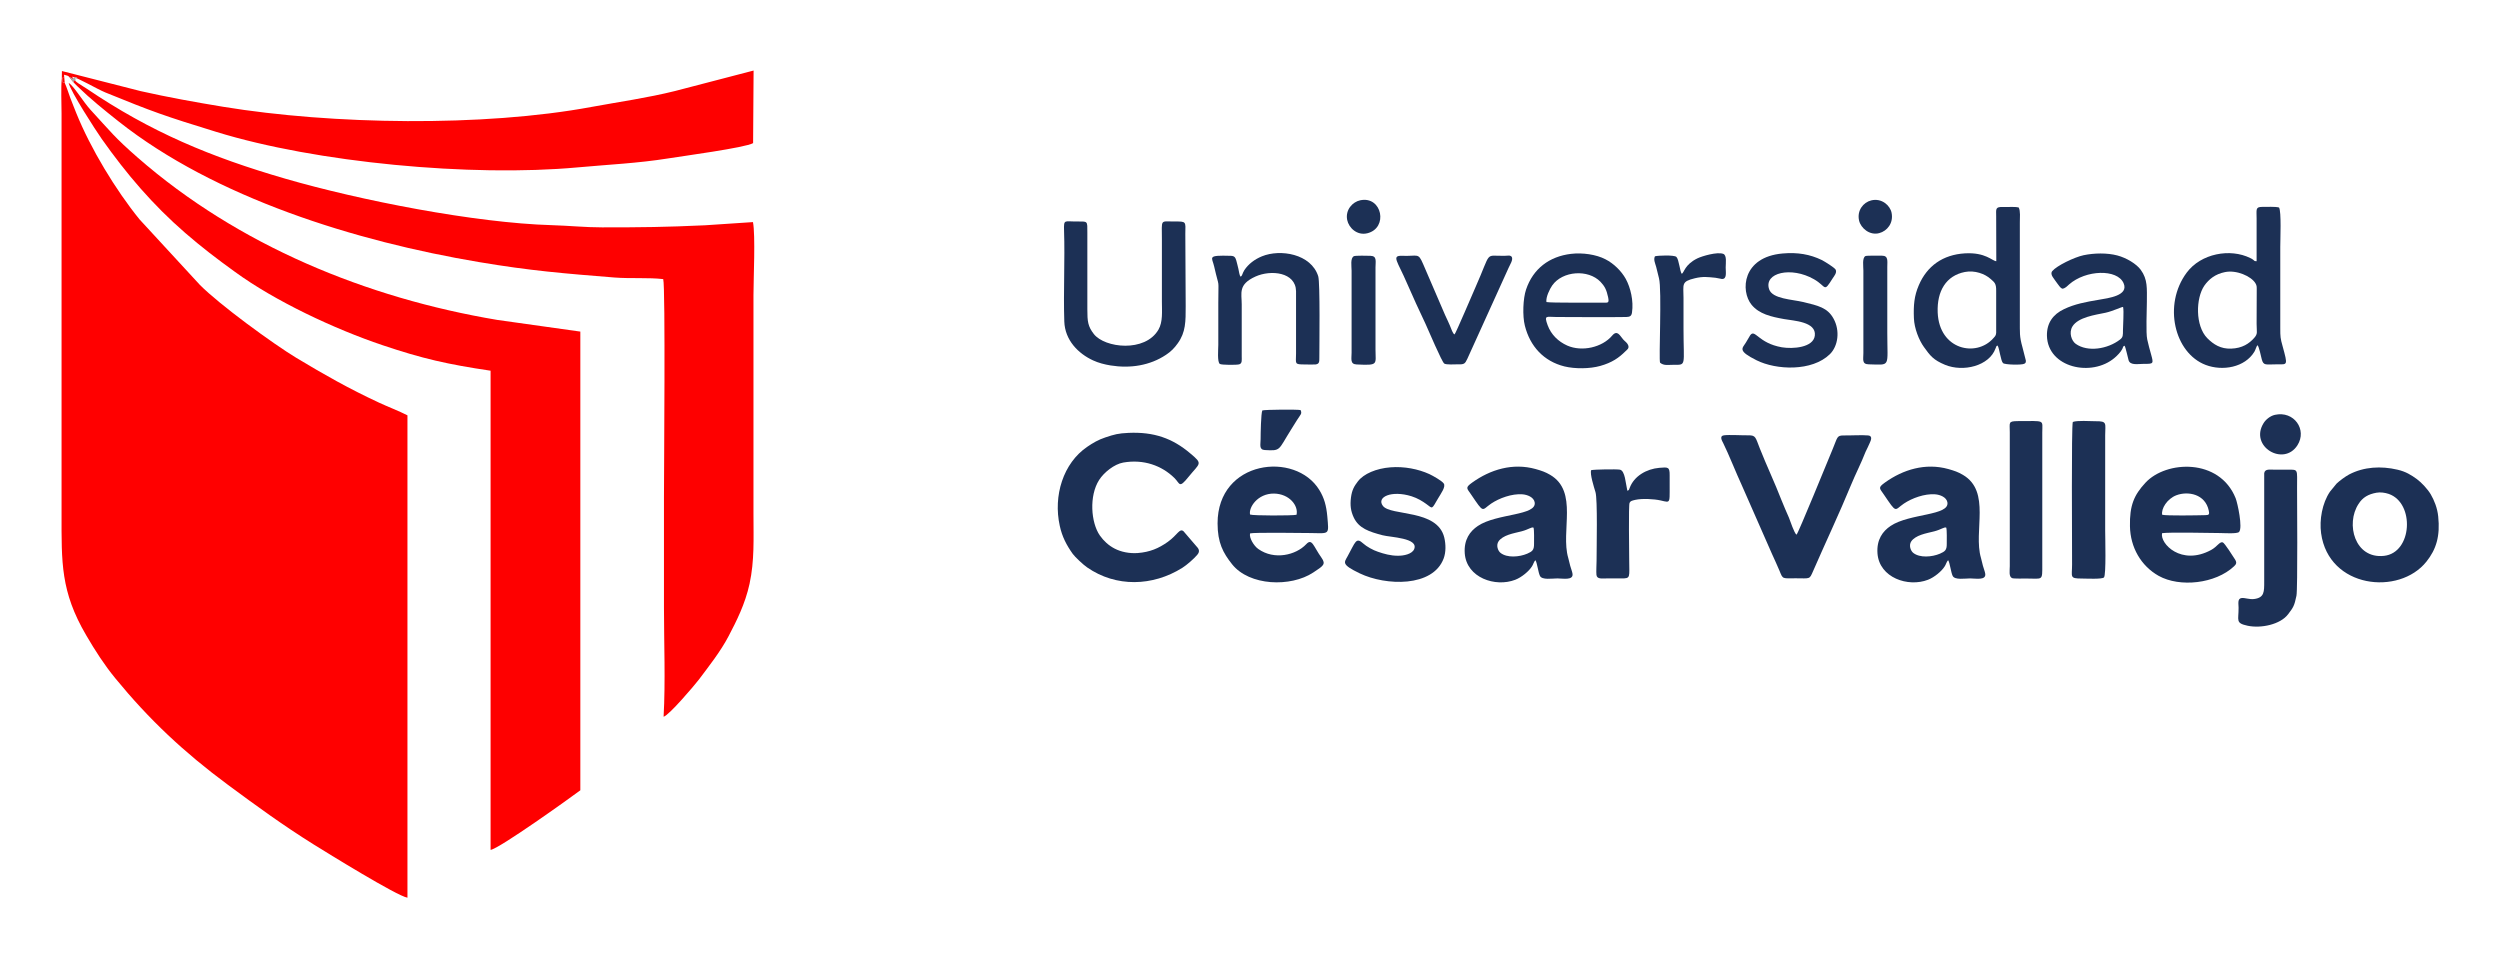
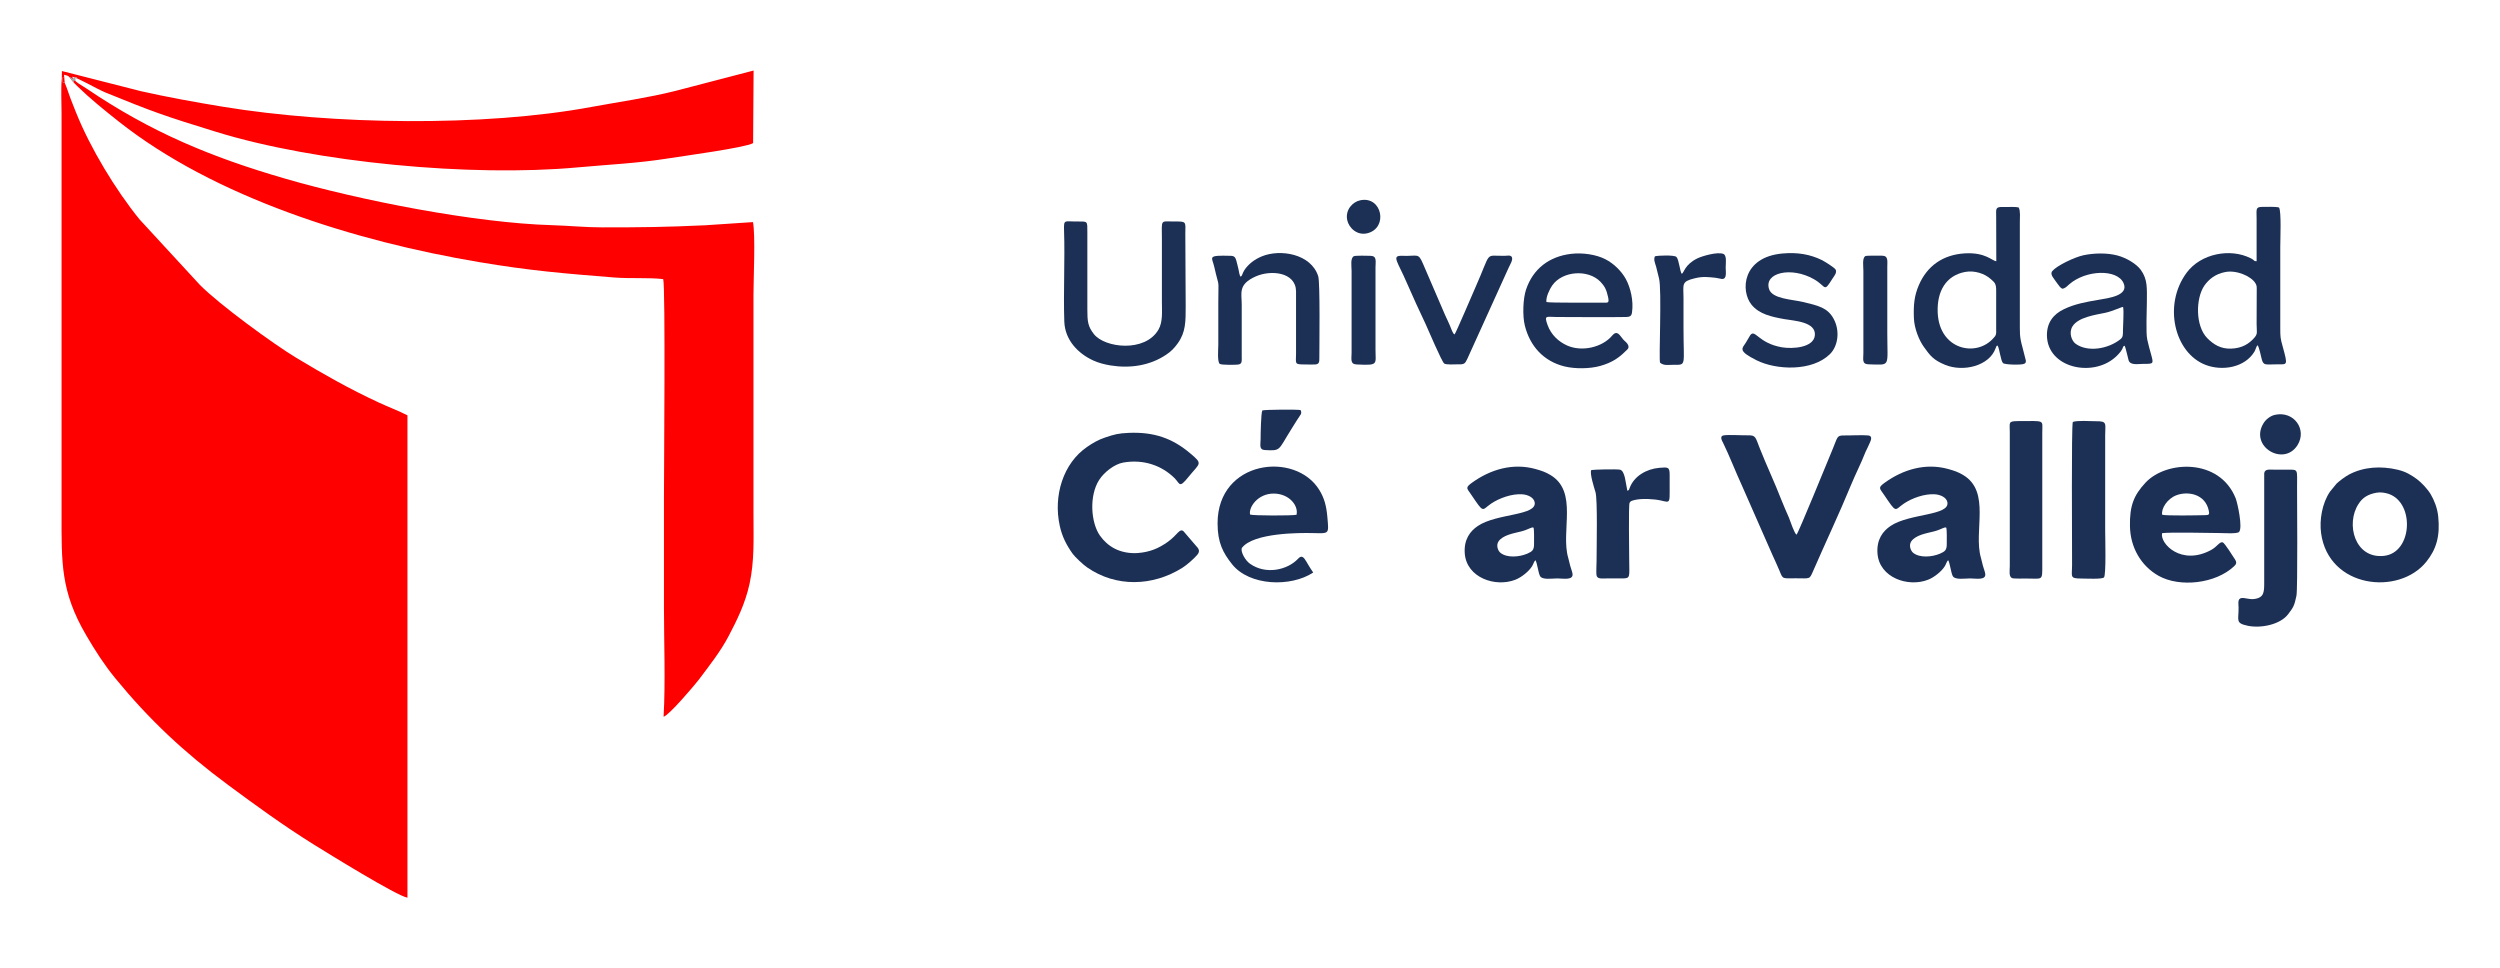
<svg xmlns="http://www.w3.org/2000/svg" version="1.1" id="Capa_1" x="0px" y="0px" viewBox="0 0 203.89 77.46" style="enable-background:new 0 0 203.89 77.46;" xml:space="preserve" width="200">
  <g>
    <path style="fill-rule:evenodd;clip-rule:evenodd;fill:#FF0000;" d="M5.04,5.65C4.96,6.4,5.02,7.69,5.02,8.5v32.67   c0,3.95-0.08,6.31,2,9.87c0.76,1.3,1.48,2.42,2.38,3.52c2.74,3.35,5.6,6.04,9.17,8.68c2.31,1.71,4.49,3.3,7,4.87   c1.11,0.69,6.8,4.21,7.66,4.35l0-39.34c-0.7-0.36-1.58-0.69-2.33-1.04c-2.43-1.13-4.46-2.28-6.72-3.64   c-1.89-1.14-6.29-4.35-7.88-5.96l-4.92-5.34c-1.94-2.39-3.99-5.77-5.16-8.67c-0.18-0.43-0.31-0.8-0.48-1.22   C5.59,6.85,5.45,6.38,5.28,6.01C5.13,5.81,5.11,6.3,5.11,5.56C5.3,5.67,5.19,5.55,5.04,5.65L5.04,5.65z" />
    <path style="fill-rule:evenodd;clip-rule:evenodd;fill:#FE0000;" d="M5.04,5.65c0.15-0.1,0.26,0.02,0.07-0.09   c0,0.74,0.02,0.25,0.17,0.45L5.22,5.34c0.45,0.1,0.4,0.15,0.63,0.45c0.16,0.2,0.3,0.33,0.48,0.51C7.38,7.32,8.5,8.22,9.66,9.14   c7.88,6.24,19.34,9.79,29.4,11.48c4.21,0.71,6.95,0.93,11.06,1.26c1.26,0.1,2.81-0.01,3.97,0.13c0.19,0.69,0.06,15.75,0.06,17.82   c0,2.98,0,5.95,0,8.93c0,2.89,0.13,6.09-0.03,8.94c0.42-0.09,2.53-2.57,2.87-3.02c0.81-1.08,1.77-2.29,2.43-3.55   c0.65-1.24,1.35-2.62,1.71-4.27c0.41-1.9,0.32-3.66,0.32-5.69V23.32c0-1.35,0.17-4.86-0.04-5.96l-3.91,0.26   c-3.27,0.15-5.12,0.17-8.39,0.17c-1.39,0-2.73-0.14-4.11-0.18c-6.27-0.18-15.67-2.03-21.73-3.79c-6.07-1.76-10.97-3.8-16.21-7.35   c-0.4-0.27-1-0.55-1.18-0.97c0.52,0.1,1.99,0.99,2.72,1.29C12.45,8.36,13.4,8.7,17.63,10c8.15,2.52,20.82,3.69,29.46,2.9   c2.51-0.23,4.94-0.34,7.38-0.73c1.18-0.19,6.32-0.88,6.95-1.25L61.46,5l-6.41,1.67c-2.25,0.56-4.48,0.87-6.82,1.3   c-8.83,1.64-21.15,1.44-30-0.01c-2.31-0.38-4.52-0.78-6.75-1.28L5.05,5.04L5.04,5.65L5.04,5.65z" />
-     <path style="fill-rule:evenodd;clip-rule:evenodd;fill:#FE0000;" d="M40.01,29.48l0,39.08c0.7-0.09,6.52-4.26,7.32-4.86l0-37.41   l-6.76-0.95c-10.68-1.79-21.15-6.09-29.34-13.24C9.33,10.44,9.03,9.99,7.38,8.2C6.77,7.53,6.01,6.24,5.6,6.01   c0.15,0.69,2.22,3.89,2.7,4.57c2.02,2.86,4.15,5.36,6.8,7.66c1.34,1.16,2.58,2.11,4.05,3.17c3.27,2.39,8.13,4.67,12.05,5.99   C34.44,28.49,36.49,28.96,40.01,29.48L40.01,29.48z" />
    <path style="fill-rule:evenodd;clip-rule:evenodd;fill:#AAAAAA;" d="M6.04,5.97L6,5.81l0.19,0.02L6.13,5.63l0.2,0.01   C6.28,5.57,6.23,5.47,6.02,5.6C5.94,5.64,6.06,5.59,5.93,5.66L5.66,5.51c0.07,0.14,0,0.03,0.09,0.14l0.15,0.2   C6.02,6.01,5.93,5.91,6.04,5.97L6.04,5.97z" />
    <path style="fill-rule:evenodd;clip-rule:evenodd;fill:#1C3055;" d="M92.04,34.55c-0.85,0.04-1.14,0.12-1.89,0.37   c-0.58,0.19-1.03,0.46-1.47,0.76c-1.98,1.34-2.79,4.01-2.25,6.45c0.19,0.89,0.56,1.59,1.06,2.29c0.18,0.25,0.86,0.89,1.17,1.1   c2.36,1.64,5.35,1.55,7.76,0.04c0.37-0.23,0.96-0.75,1.22-1.06c0.27-0.31,0.11-0.52-0.09-0.73l-1.03-1.2   c-0.33-0.26-0.47,0.29-1.28,0.87c-0.75,0.53-1.45,0.83-2.45,0.91c-0.68,0.05-1.36-0.09-1.88-0.36c-0.5-0.26-0.89-0.62-1.21-1.07   c-0.73-1.05-0.89-3.23-0.06-4.53c0.39-0.61,1.23-1.29,1.97-1.42c1.67-0.29,3.14,0.25,4.17,1.26c0.47,0.46,0.36,0.89,1.15-0.09   c0.93-1.15,1.21-1.03,0.14-1.92C95.62,34.99,94.11,34.46,92.04,34.55L92.04,34.55z" />
    <path style="fill-rule:evenodd;clip-rule:evenodd;fill:#1C3055;" d="M152.48,35.39c0.11-0.23,0.26-0.59-0.11-0.63   c-0.5-0.05-1.45,0.01-2.01,0c-0.57,0-0.49,0.15-0.89,1.1c-0.38,0.91-2.81,6.88-2.95,6.99c-0.18-0.08-0.52-1.14-0.62-1.38   c-0.2-0.47-0.41-0.92-0.6-1.41c-0.54-1.4-1.24-2.88-1.78-4.25c-0.35-0.89-0.32-1.07-0.93-1.06c-0.5,0.01-1.58-0.06-2,0   c-0.39,0.06-0.14,0.46-0.05,0.64c0.43,0.86,1.07,2.48,1.53,3.47l2.44,5.55c0.2,0.46,0.43,0.92,0.62,1.39   c0.29,0.71,0.21,0.61,1.34,0.61c1.17,0,1.09,0.12,1.4-0.59c0.97-2.23,2.18-4.8,3.07-6.97c0.39-0.95,0.84-1.81,1.21-2.76   C152.26,35.88,152.38,35.61,152.48,35.39L152.48,35.39z" />
    <path style="fill-rule:evenodd;clip-rule:evenodd;fill:#1C3055;" d="M158.73,42.28c0.06,0.21,0.04,1.02,0.04,1.31   c0.01,0.53-0.15,0.63-0.55,0.81c-0.65,0.28-1.65,0.36-2.18-0.06c-0.21-0.16-0.39-0.62-0.16-0.95c0.15-0.22,0.46-0.41,0.81-0.53   c0.34-0.12,0.71-0.19,1.06-0.28C158.33,42.43,158.57,42.2,158.73,42.28L158.73,42.28z M158.89,44.94c0.14,0.24,0.22,0.98,0.36,1.27   c0.17,0.36,1,0.21,1.42,0.21c0.45,0,1.31,0.18,1.24-0.37c-0.02-0.18-0.14-0.46-0.19-0.66c-0.05-0.22-0.1-0.42-0.16-0.64   c-0.64-2.17,0.85-5.42-1.48-6.78c-0.39-0.23-0.69-0.33-1.18-0.47c-1.87-0.52-3.69,0.04-5.17,1.1c-0.6,0.43-0.44,0.46-0.09,0.98   c1.08,1.59,0.84,1.28,1.63,0.74c0.67-0.45,1.69-0.82,2.54-0.76c0.43,0.03,0.93,0.24,1.01,0.64c0.22,1.12-3.08,0.9-4.63,1.94   c-0.64,0.43-1.15,1.11-1.07,2.24c0.15,1.99,2.5,2.78,4.12,2.15c0.52-0.2,1.12-0.7,1.36-1.09C158.69,45.33,158.77,45,158.89,44.94   L158.89,44.94z" />
    <path style="fill-rule:evenodd;clip-rule:evenodd;fill:#1C3055;" d="M176.34,41.23c-0.1-0.49,0.4-1.3,1.15-1.59   c0.95-0.36,2.37-0.11,2.65,1.26c0.06,0.28,0.03,0.36-0.27,0.36C179.14,41.28,176.72,41.32,176.34,41.23L176.34,41.23z    M176.33,42.73c0.63-0.09,3.71-0.02,4.74-0.01c0.31,0,1.38,0.08,1.54-0.09c0.31-0.34-0.12-2.34-0.28-2.75   c-1.32-3.29-5.67-3.08-7.35-1.27c-0.95,1.02-1.3,1.87-1.27,3.55c0.03,1.73,0.9,3.24,2.34,4.05c1.72,0.96,4.63,0.65,6.15-0.78   c0.16-0.15,0.25-0.28,0.09-0.54c-0.16-0.25-0.86-1.36-1.01-1.41c-0.26-0.08-0.44,0.34-0.95,0.62   C177.9,45.42,176.14,43.58,176.33,42.73L176.33,42.73z" />
-     <path style="fill-rule:evenodd;clip-rule:evenodd;fill:#1C3055;" d="M101.95,41.21c-0.13-0.57,0.61-1.72,1.95-1.71   c1.26,0.02,2.01,0.99,1.84,1.73C105.4,41.31,102.17,41.31,101.95,41.21L101.95,41.21z M106.89,42.72c1.57,0.02,1.49,0.18,1.36-1.36   c-0.08-0.87-0.25-1.5-0.65-2.15c-1.95-3.19-8.3-2.45-8.3,2.72c0,1.58,0.45,2.41,1.18,3.33c1.41,1.78,4.79,1.89,6.62,0.68   c0.81-0.54,1.06-0.66,0.68-1.2c-0.67-0.94-0.77-1.63-1.25-1.11c-0.84,0.89-2.6,1.32-3.91,0.39c-0.36-0.25-0.76-0.92-0.67-1.27   C102.2,42.66,106.19,42.71,106.89,42.72L106.89,42.72z" />
+     <path style="fill-rule:evenodd;clip-rule:evenodd;fill:#1C3055;" d="M101.95,41.21c-0.13-0.57,0.61-1.72,1.95-1.71   c1.26,0.02,2.01,0.99,1.84,1.73C105.4,41.31,102.17,41.31,101.95,41.21L101.95,41.21z M106.89,42.72c1.57,0.02,1.49,0.18,1.36-1.36   c-0.08-0.87-0.25-1.5-0.65-2.15c-1.95-3.19-8.3-2.45-8.3,2.72c0,1.58,0.45,2.41,1.18,3.33c1.41,1.78,4.79,1.89,6.62,0.68   c-0.67-0.94-0.77-1.63-1.25-1.11c-0.84,0.89-2.6,1.32-3.91,0.39c-0.36-0.25-0.76-0.92-0.67-1.27   C102.2,42.66,106.19,42.71,106.89,42.72L106.89,42.72z" />
    <path style="fill-rule:evenodd;clip-rule:evenodd;fill:#1C3055;" d="M193.82,39.43c0.32-0.06,0.7,0,1,0.1   c2.13,0.74,1.93,4.8-0.39,5.05c-2.39,0.26-3.14-2.61-2.08-4.23C192.69,39.81,193.15,39.55,193.82,39.43L193.82,39.43z M189.3,42.74   c0.62,4.49,6.36,5.11,8.59,2.31c0.8-1,1.13-2.08,0.96-3.69c-0.07-0.68-0.32-1.3-0.61-1.8c-0.24-0.41-0.75-0.96-1.13-1.24   c-0.46-0.33-0.89-0.61-1.59-0.77c-1.33-0.31-2.72-0.24-3.93,0.39c-0.32,0.17-0.79,0.52-1.03,0.75l-0.54,0.66   C189.39,40.28,189.15,41.64,189.3,42.74L189.3,42.74z" />
    <path style="fill-rule:evenodd;clip-rule:evenodd;fill:#1C3055;" d="M181.45,21.44c0.94-0.2,2.14,0.33,2.49,0.9   c0.12,0.2,0.11,0.29,0.11,0.54l-0.01,2.77c0,0.69,0.12,0.8-0.2,1.16c-0.4,0.45-0.96,0.84-1.88,0.87c-0.85,0.03-1.43-0.34-1.94-0.85   c-0.99-1-0.95-3.26-0.24-4.29C180.15,22.02,180.66,21.6,181.45,21.44L181.45,21.44z M184.04,17.07l0,3.48   c-0.21-0.01-0.14-0.01-0.27-0.11c-0.06-0.05-0.14-0.1-0.25-0.15c-1.64-0.81-4.02-0.37-5.18,1.19c-1.95,2.62-1.01,6.56,1.55,7.53   c1.37,0.52,3.19,0.21,3.97-1.08c0.1-0.17,0.16-0.44,0.25-0.53c0.12,0.07,0.3,0.96,0.35,1.15c0.15,0.54,0.31,0.41,1.26,0.41   c0.84,0,0.88,0.13,0.44-1.48c-0.18-0.64-0.19-0.76-0.19-1.48l0-6.61c0-0.61,0.1-2.89-0.1-3.22c-0.35-0.09-0.95-0.04-1.36-0.05   C183.93,16.12,184.04,16.32,184.04,17.07L184.04,17.07z" />
    <path style="fill-rule:evenodd;clip-rule:evenodd;fill:#1C3055;" d="M160.24,21.43c0.81-0.16,1.65,0.15,2.11,0.57   c0.3,0.27,0.46,0.35,0.45,0.96l0,3.44c-0.02,0.25-0.13,0.31-0.24,0.44c-1.38,1.56-4.4,0.95-4.53-2.1   C157.96,22.98,158.72,21.73,160.24,21.43L160.24,21.43z M162.8,16.89l0.01,3.66c-0.34-0.02-0.87-0.74-2.57-0.64   c-1.79,0.11-3.08,1.03-3.75,2.6c-0.38,0.88-0.44,1.65-0.4,2.68c0.03,0.84,0.42,1.81,0.82,2.36c0.51,0.71,0.76,1.05,1.72,1.45   c1.48,0.61,3.6,0.1,4.12-1.34c0.07-0.19,0.06-0.2,0.17-0.23c0.16,0.29,0.25,1.25,0.44,1.43c0.14,0.14,1.55,0.17,1.74,0.05   c0.09-0.06,0.13-0.08,0.12-0.26l-0.27-1.06c-0.27-0.96-0.21-1.21-0.22-2.21l0-7.99c0-0.39,0.06-0.93-0.09-1.22   c-0.38-0.09-0.86-0.02-1.27-0.04C162.7,16.1,162.8,16.31,162.8,16.89L162.8,16.89z" />
    <path style="fill-rule:evenodd;clip-rule:evenodd;fill:#1C3055;" d="M96.7,24.21l-0.03-5.89c0.02-1.03,0.1-1.01-0.89-1.01   c-1.19,0-1.02-0.22-1.02,1.45v5.09c0,0.78,0.09,1.64-0.28,2.28c-1.09,1.88-4.38,1.5-5.27,0.36c-0.49-0.63-0.53-1.03-0.53-2.01   v-6.25c0-1,0.06-0.92-0.9-0.92c-0.96,0.01-1.03-0.21-1,0.74c0.08,2.37-0.06,4.98,0.02,7.41c0.05,1.54,1.15,2.63,2.35,3.18   c0.43,0.2,0.93,0.33,1.42,0.41c1.61,0.26,3.22,0.01,4.53-0.87c0.41-0.27,0.68-0.55,0.95-0.93C96.71,26.34,96.7,25.46,96.7,24.21   L96.7,24.21z" />
-     <path style="fill-rule:evenodd;clip-rule:evenodd;fill:#1C3055;" d="M113.4,37.36c-1.15,0.09-2.18,0.52-2.66,1.15   c-0.3,0.39-0.48,0.7-0.56,1.31c-0.08,0.64-0.02,1.11,0.23,1.64c0.42,0.88,1.25,1.15,2.35,1.44c0.63,0.17,2.97,0.21,2.57,1.14   c-0.17,0.39-0.83,0.54-1.34,0.53c-0.57,0-1.11-0.15-1.6-0.32c-0.41-0.13-0.95-0.44-1.2-0.67c-0.61-0.56-0.64-0.13-1.29,1.04   c-0.28,0.51-0.52,0.66,1,1.39c2.13,1.02,5.96,1.14,6.84-1.22c0.19-0.51,0.18-1.15,0.05-1.7c-0.56-2.34-4.38-1.74-5.01-2.59   c-0.54-0.72,0.71-1.29,2.34-0.78c0.5,0.16,0.89,0.4,1.23,0.65c0.51,0.38,0.4,0.43,0.93-0.47c0.24-0.41,0.66-0.97,0.46-1.23   c-0.15-0.21-0.85-0.61-1.17-0.76C115.67,37.5,114.52,37.27,113.4,37.36L113.4,37.36z" />
    <path style="fill-rule:evenodd;clip-rule:evenodd;fill:#1C3055;" d="M126.12,23.88c-0.06-0.4,0.28-1.08,0.47-1.35   c0.84-1.2,2.94-1.34,3.94-0.3c0.34,0.36,0.49,0.64,0.62,1.25c0.1,0.49,0.01,0.46-0.43,0.45C129.95,23.92,126.47,23.96,126.12,23.88   L126.12,23.88z M128.13,19.95c-1.77,0.21-3.1,1.21-3.67,2.91c-0.25,0.73-0.3,2.16-0.1,2.94c0.42,1.69,1.54,2.91,3.23,3.33   c0.86,0.21,2.07,0.2,2.92-0.04c0.96-0.27,1.52-0.66,2.06-1.2c0.12-0.12,0.33-0.23,0.21-0.51c-0.09-0.2-0.24-0.27-0.4-0.45   c-0.26-0.29-0.47-0.82-0.9-0.31c-0.81,0.96-2.46,1.34-3.66,0.81c-0.74-0.33-1.32-0.9-1.6-1.66c-0.31-0.86-0.1-0.67,0.71-0.67   c1.81,0,3.92,0.03,5.71,0c0.29-0.01,0.42-0.08,0.46-0.37c0.14-0.94-0.12-2.03-0.51-2.74c-0.35-0.63-0.97-1.25-1.66-1.6   C130.18,20,129.07,19.84,128.13,19.95L128.13,19.95z" />
    <path style="fill-rule:evenodd;clip-rule:evenodd;fill:#1C3055;" d="M173.15,24.28c0.08,0.36-0.01,1.45-0.01,1.9   c0,0.41,0.01,0.57-0.24,0.76c-1.01,0.78-2.64,1.04-3.61,0.35c-0.34-0.24-0.58-0.91-0.27-1.42c0.46-0.75,1.84-0.94,2.71-1.12   C172.32,24.62,173.06,24.26,173.15,24.28L173.15,24.28z M168.18,22.79c0.24,0,0.42-0.22,0.56-0.34c1.37-1.21,3.94-1.28,4.45-0.11   c0.45,1.02-1.24,1.22-2.05,1.36c-1.01,0.17-1.94,0.34-2.81,0.76c-0.89,0.42-1.41,1.13-1.39,2.17c0.06,2.61,3.66,3.4,5.53,1.79   c0.2-0.17,0.5-0.47,0.62-0.72c0.08-0.16,0.03-0.2,0.18-0.26c0.1,0.15,0.25,0.93,0.33,1.19c0.14,0.44,0.78,0.29,1.27,0.29   c0.77,0.01,0.77-0.02,0.57-0.75c-0.11-0.4-0.24-0.85-0.32-1.24c-0.12-0.54-0.03-2.39-0.03-3.06c0-1.09,0.08-1.83-0.5-2.62   c-0.34-0.47-1.15-0.97-1.91-1.17c-0.84-0.22-1.88-0.2-2.75-0.02c-0.78,0.17-2.19,0.86-2.55,1.29c-0.24,0.28,0.16,0.64,0.41,1.02   C167.92,22.52,167.99,22.69,168.18,22.79L168.18,22.79z" />
    <path style="fill-rule:evenodd;clip-rule:evenodd;fill:#1C3055;" d="M101.18,21.81c-0.11-0.11-0.13-0.45-0.18-0.63   c-0.06-0.22-0.1-0.45-0.17-0.68c-0.08-0.26-0.15-0.38-0.45-0.39c-1.98-0.06-1.53,0.1-1.36,0.86c0.46,2.02,0.34,0.74,0.34,3.02v3.39   c0,0.35-0.1,1.41,0.13,1.55c0.14,0.09,1.39,0.09,1.58,0.03c0.25-0.08,0.2-0.35,0.2-0.65l0-4.24c0-0.93-0.31-1.62,1.12-2.27   c1.26-0.57,3.28-0.36,3.31,1.19l0,5.09c0,0.85-0.17,0.89,0.74,0.89c0.24,0,0.63,0.02,0.85,0c0.31-0.04,0.31-0.22,0.31-0.53   c0-0.94,0.07-6.15-0.09-6.66c-0.58-1.84-3.1-2.24-4.59-1.63c-0.61,0.25-1.1,0.63-1.43,1.12C101.29,21.59,101.34,21.72,101.18,21.81   L101.18,21.81z" />
    <path style="fill-rule:evenodd;clip-rule:evenodd;fill:#1C3055;" d="M145.38,19.92c-3.29,0.29-3.45,3.05-2.53,4.18   c0.62,0.76,1.6,0.98,2.66,1.17c0.75,0.14,2.64,0.2,2.5,1.35c-0.12,0.98-1.8,1.1-2.69,0.95c-1.94-0.34-2.18-1.53-2.58-0.98   l-0.35,0.59c-0.29,0.48-0.72,0.66,0.87,1.45c1.6,0.8,4.52,0.93,5.98-0.5c0.67-0.66,0.84-1.91,0.3-2.89   c-0.49-0.91-1.28-1.07-2.47-1.36c-0.91-0.22-2.53-0.25-2.79-1.05c-0.44-1.35,1.81-1.87,3.66-0.81c1.05,0.6,0.76,1.14,1.53-0.08   c0.11-0.17,0.36-0.45,0.24-0.7c-0.08-0.16-0.88-0.66-1.14-0.79C147.62,19.99,146.6,19.81,145.38,19.92L145.38,19.92z" />
    <path style="fill-rule:evenodd;clip-rule:evenodd;fill:#1C3055;" d="M187.29,47.83c0.11-0.54,0.05-8.05,0.05-8.79   c0-1.56,0.12-1.49-0.77-1.49c-0.37,0-0.74,0-1.12,0c-0.32,0-0.74-0.08-0.79,0.29l0,8.83c0,0.83,0.02,1.32-0.82,1.43   c-0.39,0.05-0.74-0.11-1.02-0.08c-0.36,0.04-0.25,0.48-0.25,0.79c0.01,1.04-0.28,1.25,0.74,1.47c1.09,0.23,2.67-0.1,3.3-0.94   C187.02,48.8,187.12,48.67,187.29,47.83L187.29,47.83z" />
    <path style="fill-rule:evenodd;clip-rule:evenodd;fill:#1C3055;" d="M169.05,33.66c-0.12,0.31-0.06,9.91-0.06,11.63   c0,1.01-0.23,1.14,0.79,1.14c0.36,0,1.65,0.07,1.81-0.09c0.19-0.19,0.1-3.28,0.1-3.82v-7.77c0-0.98,0.2-1.16-0.79-1.15   C170.41,33.6,169.42,33.52,169.05,33.66L169.05,33.66z" />
    <path style="fill-rule:evenodd;clip-rule:evenodd;fill:#1C3055;" d="M163.91,34.48v10.94c0,0.36-0.1,0.87,0.2,0.98   c0.13,0.05,0.96,0.03,1.17,0.03c1.34,0,1.28,0.22,1.28-1.14V34.52c0-1.08,0.28-0.93-2-0.93C163.76,33.6,163.91,33.7,163.91,34.48   L163.91,34.48z" />
    <path style="fill-rule:evenodd;clip-rule:evenodd;fill:#1C3055;" d="M123.29,20.19c-0.15-0.15-0.27-0.09-0.59-0.08   c-1.66,0.03-1.02-0.47-2.36,2.55c-0.21,0.47-1.59,3.72-1.71,3.86c-0.15-0.05-0.26-0.44-0.39-0.74c-0.12-0.29-0.25-0.54-0.38-0.83   l-1.8-4.18c-0.41-0.94-0.4-0.61-1.71-0.66c-0.9-0.03-0.37,0.44,0.4,2.24c0.48,1.11,0.99,2.21,1.51,3.31   c0.19,0.41,1.34,3.13,1.53,3.24c0.18,0.11,0.86,0.06,1.11,0.06c0.52,0.02,0.58-0.05,0.77-0.45l3.37-7.43   C123.14,20.84,123.43,20.43,123.29,20.19L123.29,20.19z" />
    <path style="fill-rule:evenodd;clip-rule:evenodd;fill:#1C3055;" d="M132.72,39.27c-0.14-0.59-0.18-1.64-0.61-1.72   c-0.29-0.05-2.09-0.02-2.34,0.04c-0.12,0.3,0.23,1.39,0.35,1.79c0.18,0.57,0.09,4.58,0.09,5.6c0,0.28-0.04,0.92-0.01,1.16   c0.05,0.36,0.46,0.28,0.84,0.28c0.39,0,0.77,0,1.16,0c0.83,0.01,0.67-0.06,0.67-1.61c0-0.57-0.06-4.36,0.03-4.55   c0.07-0.15,0.17-0.18,0.48-0.25c0.56-0.12,1.51-0.07,2.05,0.05c0.92,0.21,0.71,0.32,0.74-2.04c0.01-0.7-0.13-0.68-0.84-0.62   c-1.05,0.09-2.07,0.68-2.42,1.64C132.84,39.21,132.88,39.21,132.72,39.27L132.72,39.27z" />
    <path style="fill-rule:evenodd;clip-rule:evenodd;fill:#1C3055;" d="M137.16,21.58c-0.16-0.18-0.22-1.16-0.44-1.38   c-0.18-0.17-1.5-0.12-1.75-0.05c-0.13,0.27,0.01,0.54,0.1,0.86c0.09,0.31,0.14,0.62,0.23,0.93c0.25,0.93-0.03,6.67,0.09,6.89   c0.31,0.25,0.61,0.17,1.06,0.17c1.12,0,0.85,0.14,0.85-2.95c0-0.83,0-1.67,0-2.5c0-1.12-0.21-1.34,0.93-1.61   c0.68-0.16,1.03-0.1,1.67-0.04c0.19,0.02,0.41,0.09,0.53,0.1c0.43,0.02,0.31-0.55,0.31-0.94c0-0.34,0.11-1-0.2-1.11   c-0.49-0.18-1.72,0.18-2.11,0.37C137.39,20.83,137.36,21.47,137.16,21.58L137.16,21.58z" />
    <path style="fill-rule:evenodd;clip-rule:evenodd;fill:#1C3055;" d="M152.14,20.13c-0.28,0.14-0.17,0.84-0.17,1.18v6.74   c0,0.51-0.14,0.9,0.44,0.91c1.82,0.04,1.51,0.29,1.51-2.56V21c0-0.46,0.1-0.9-0.43-0.9C153.28,20.1,152.25,20.08,152.14,20.13   L152.14,20.13z" />
    <path style="fill-rule:evenodd;clip-rule:evenodd;fill:#1C3055;" d="M110.42,20.14c-0.31,0.15-0.19,0.83-0.19,1.18l0,6.7   c0,0.48-0.14,0.93,0.41,0.95c1.82,0.09,1.54,0,1.54-1.22l0-6.69c0-0.5,0.14-0.94-0.42-0.95C111.54,20.1,110.54,20.08,110.42,20.14   L110.42,20.14z" />
    <path style="fill-rule:evenodd;clip-rule:evenodd;fill:#1C3055;" d="M185.53,33.08c-0.39,0.09-0.75,0.39-0.93,0.69   c-1.16,1.9,1.65,3.55,2.77,1.79C188.18,34.29,187.09,32.73,185.53,33.08L185.53,33.08z" />
    <path style="fill-rule:evenodd;clip-rule:evenodd;fill:#1C3055;" d="M102.95,32.72c-0.11,0.24-0.14,1.91-0.14,2.34   c0,0.44-0.15,0.86,0.34,0.89c1.34,0.08,1.08,0.02,2.14-1.66c0.16-0.25,0.33-0.52,0.48-0.77c0.3-0.48,0.44-0.52,0.3-0.83   C105.8,32.63,103.19,32.65,102.95,32.72L102.95,32.72z" />
    <path style="fill-rule:evenodd;clip-rule:evenodd;fill:#1C3055;" d="M110.94,15.58c-0.63,0.13-1.23,0.78-1.07,1.6   c0.13,0.65,0.81,1.3,1.65,1.09C113.24,17.84,112.72,15.21,110.94,15.58L110.94,15.58z" />
-     <path style="fill-rule:evenodd;clip-rule:evenodd;fill:#1C3055;" d="M152.61,15.59c-0.65,0.16-1.18,0.83-0.99,1.65   c0.14,0.6,0.85,1.23,1.64,1.02c0.65-0.17,1.18-0.82,1.01-1.66C154.15,16,153.46,15.38,152.61,15.59L152.61,15.59z" />
    <path style="fill-rule:evenodd;clip-rule:evenodd;fill:#1C3055;" d="M125.07,42.28c0.06,0.21,0.04,1.02,0.04,1.31   c0.01,0.53-0.15,0.63-0.55,0.81c-0.65,0.28-1.65,0.36-2.18-0.06c-0.21-0.16-0.39-0.62-0.16-0.95c0.15-0.22,0.46-0.41,0.81-0.53   c0.34-0.12,0.71-0.19,1.06-0.28C124.67,42.43,124.91,42.2,125.07,42.28L125.07,42.28z M125.23,44.94c0.14,0.24,0.22,0.98,0.36,1.27   c0.17,0.36,1,0.21,1.42,0.21c0.45,0,1.31,0.18,1.24-0.37c-0.02-0.18-0.14-0.46-0.19-0.66c-0.05-0.22-0.1-0.42-0.16-0.64   c-0.64-2.17,0.85-5.42-1.48-6.78c-0.39-0.23-0.69-0.33-1.18-0.47c-1.87-0.52-3.69,0.04-5.17,1.1c-0.6,0.43-0.44,0.46-0.09,0.98   c1.08,1.59,0.84,1.28,1.63,0.74c0.67-0.45,1.69-0.82,2.54-0.76c0.43,0.03,0.93,0.24,1.01,0.64c0.22,1.12-3.08,0.9-4.63,1.94   c-0.64,0.43-1.15,1.11-1.07,2.24c0.15,1.99,2.5,2.78,4.12,2.15c0.52-0.2,1.12-0.7,1.36-1.09C125.03,45.33,125.11,45,125.23,44.94   L125.23,44.94z" />
  </g>
</svg>